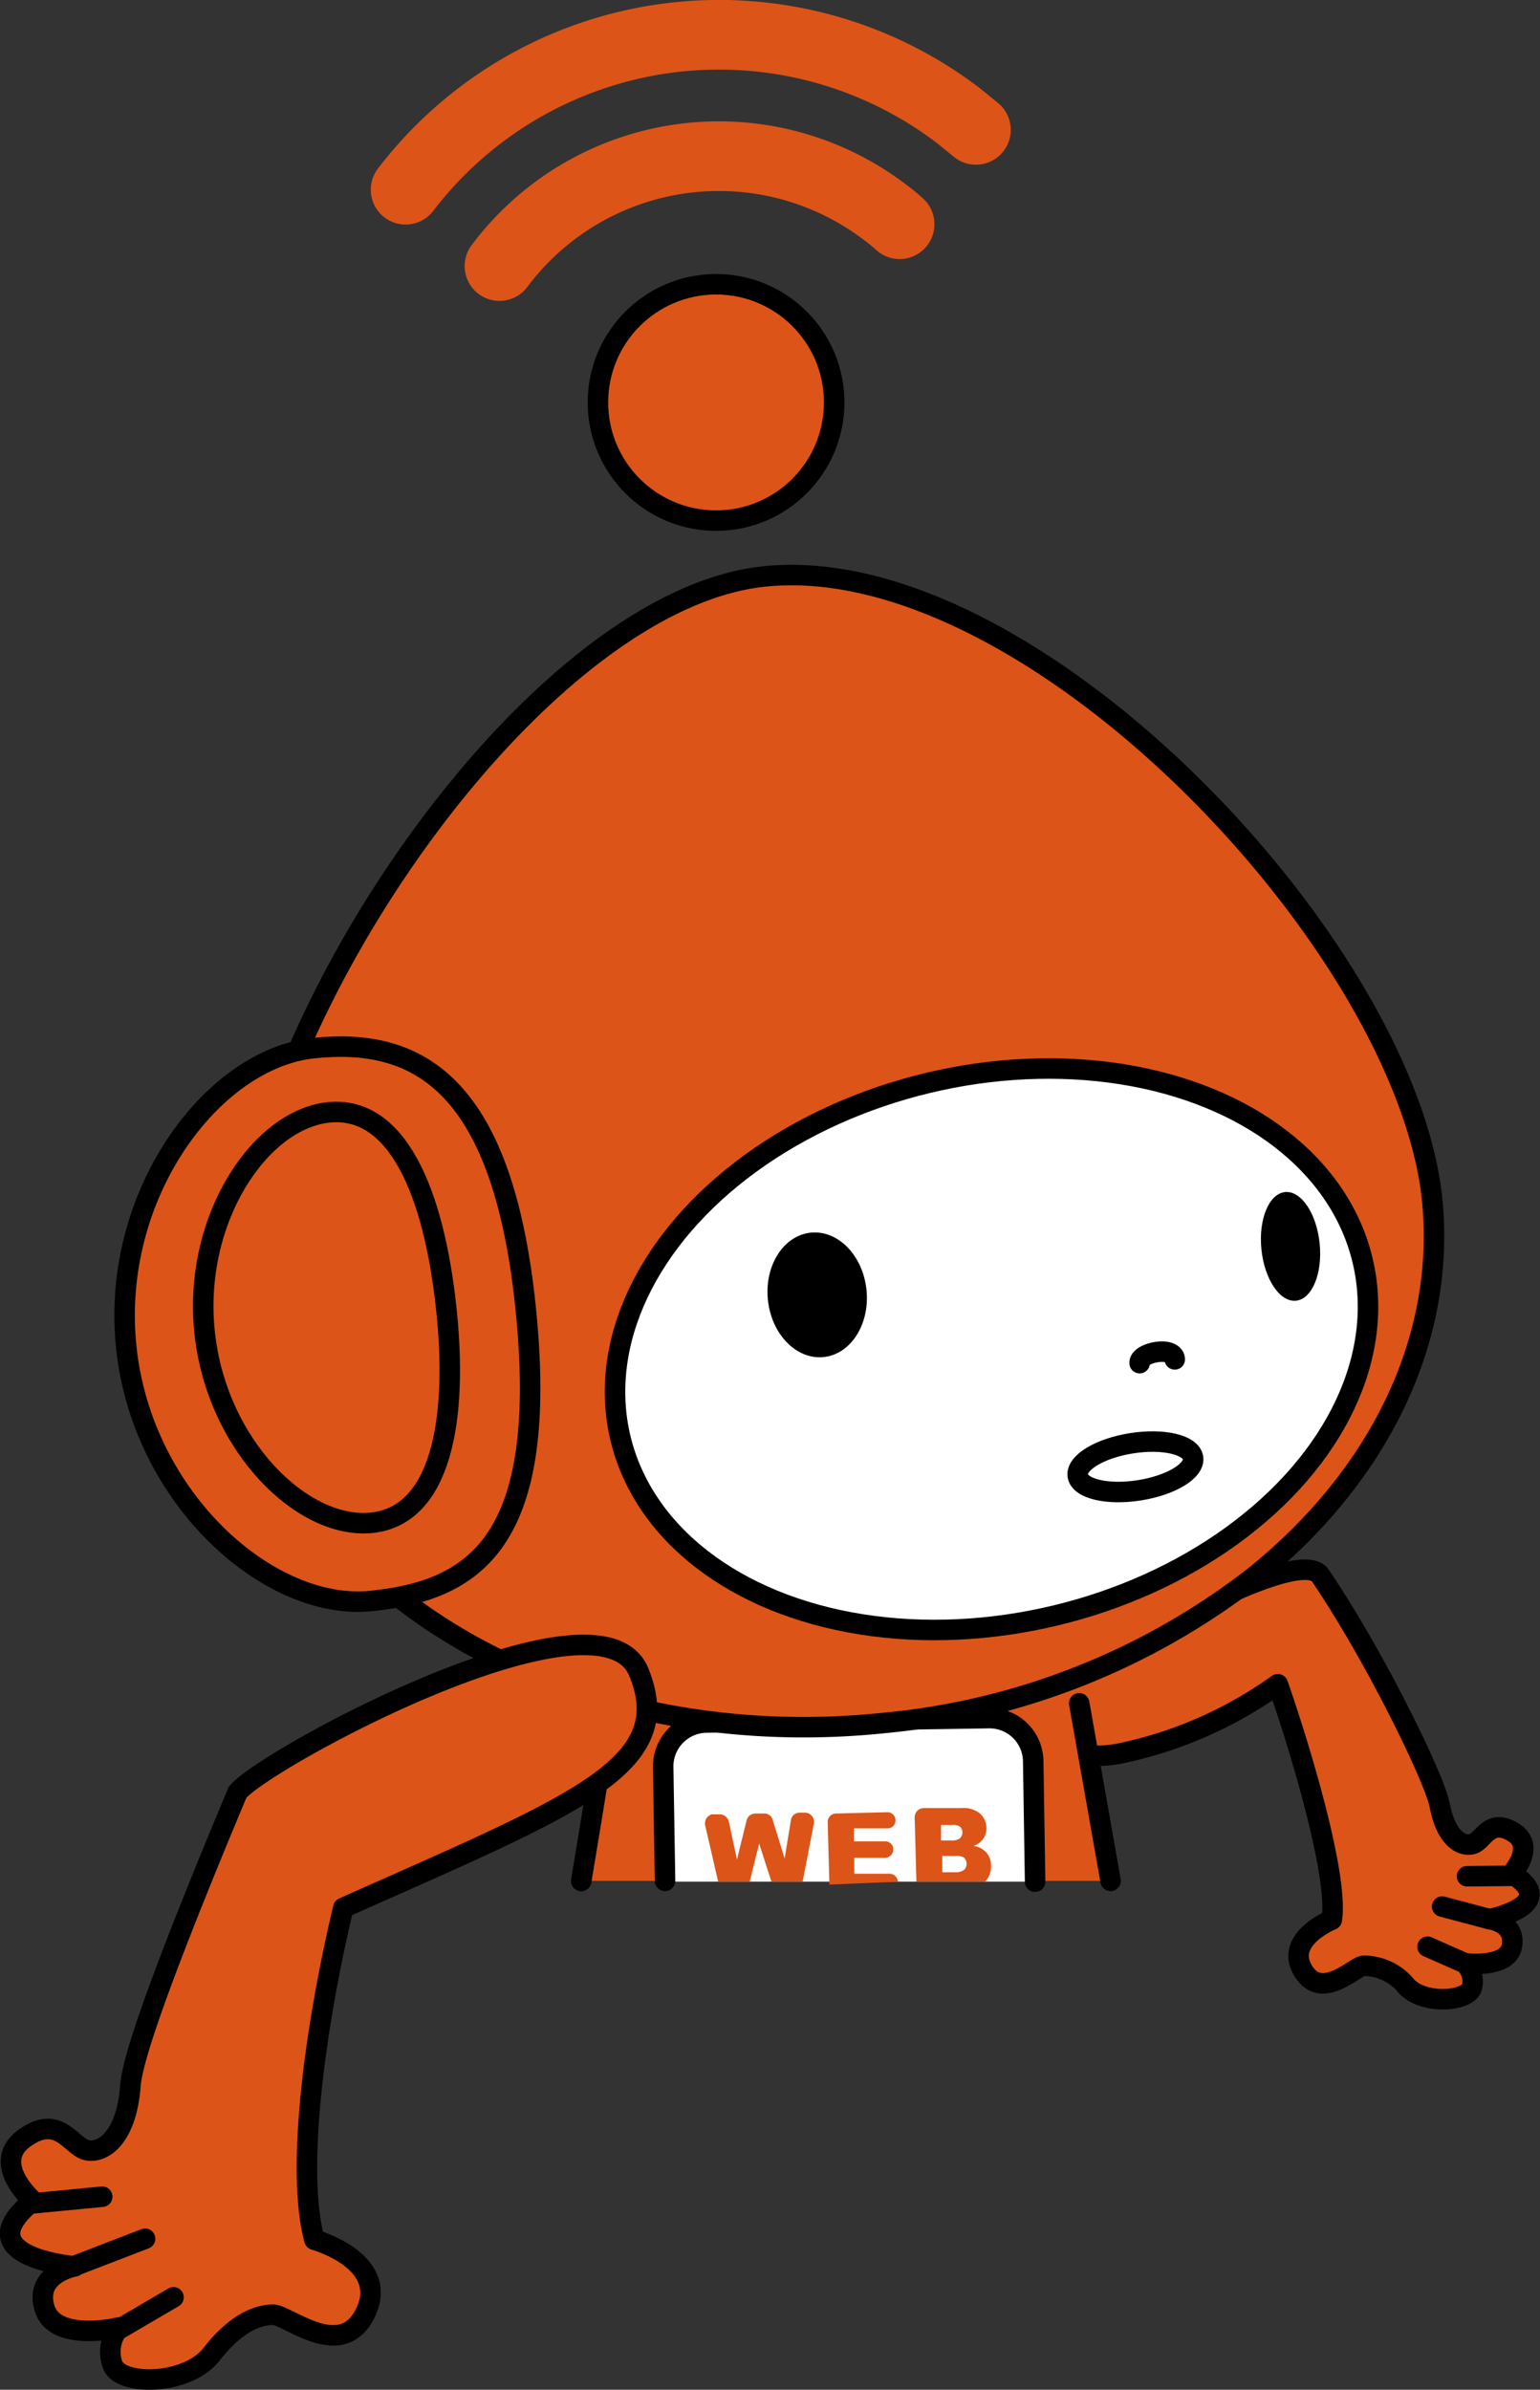
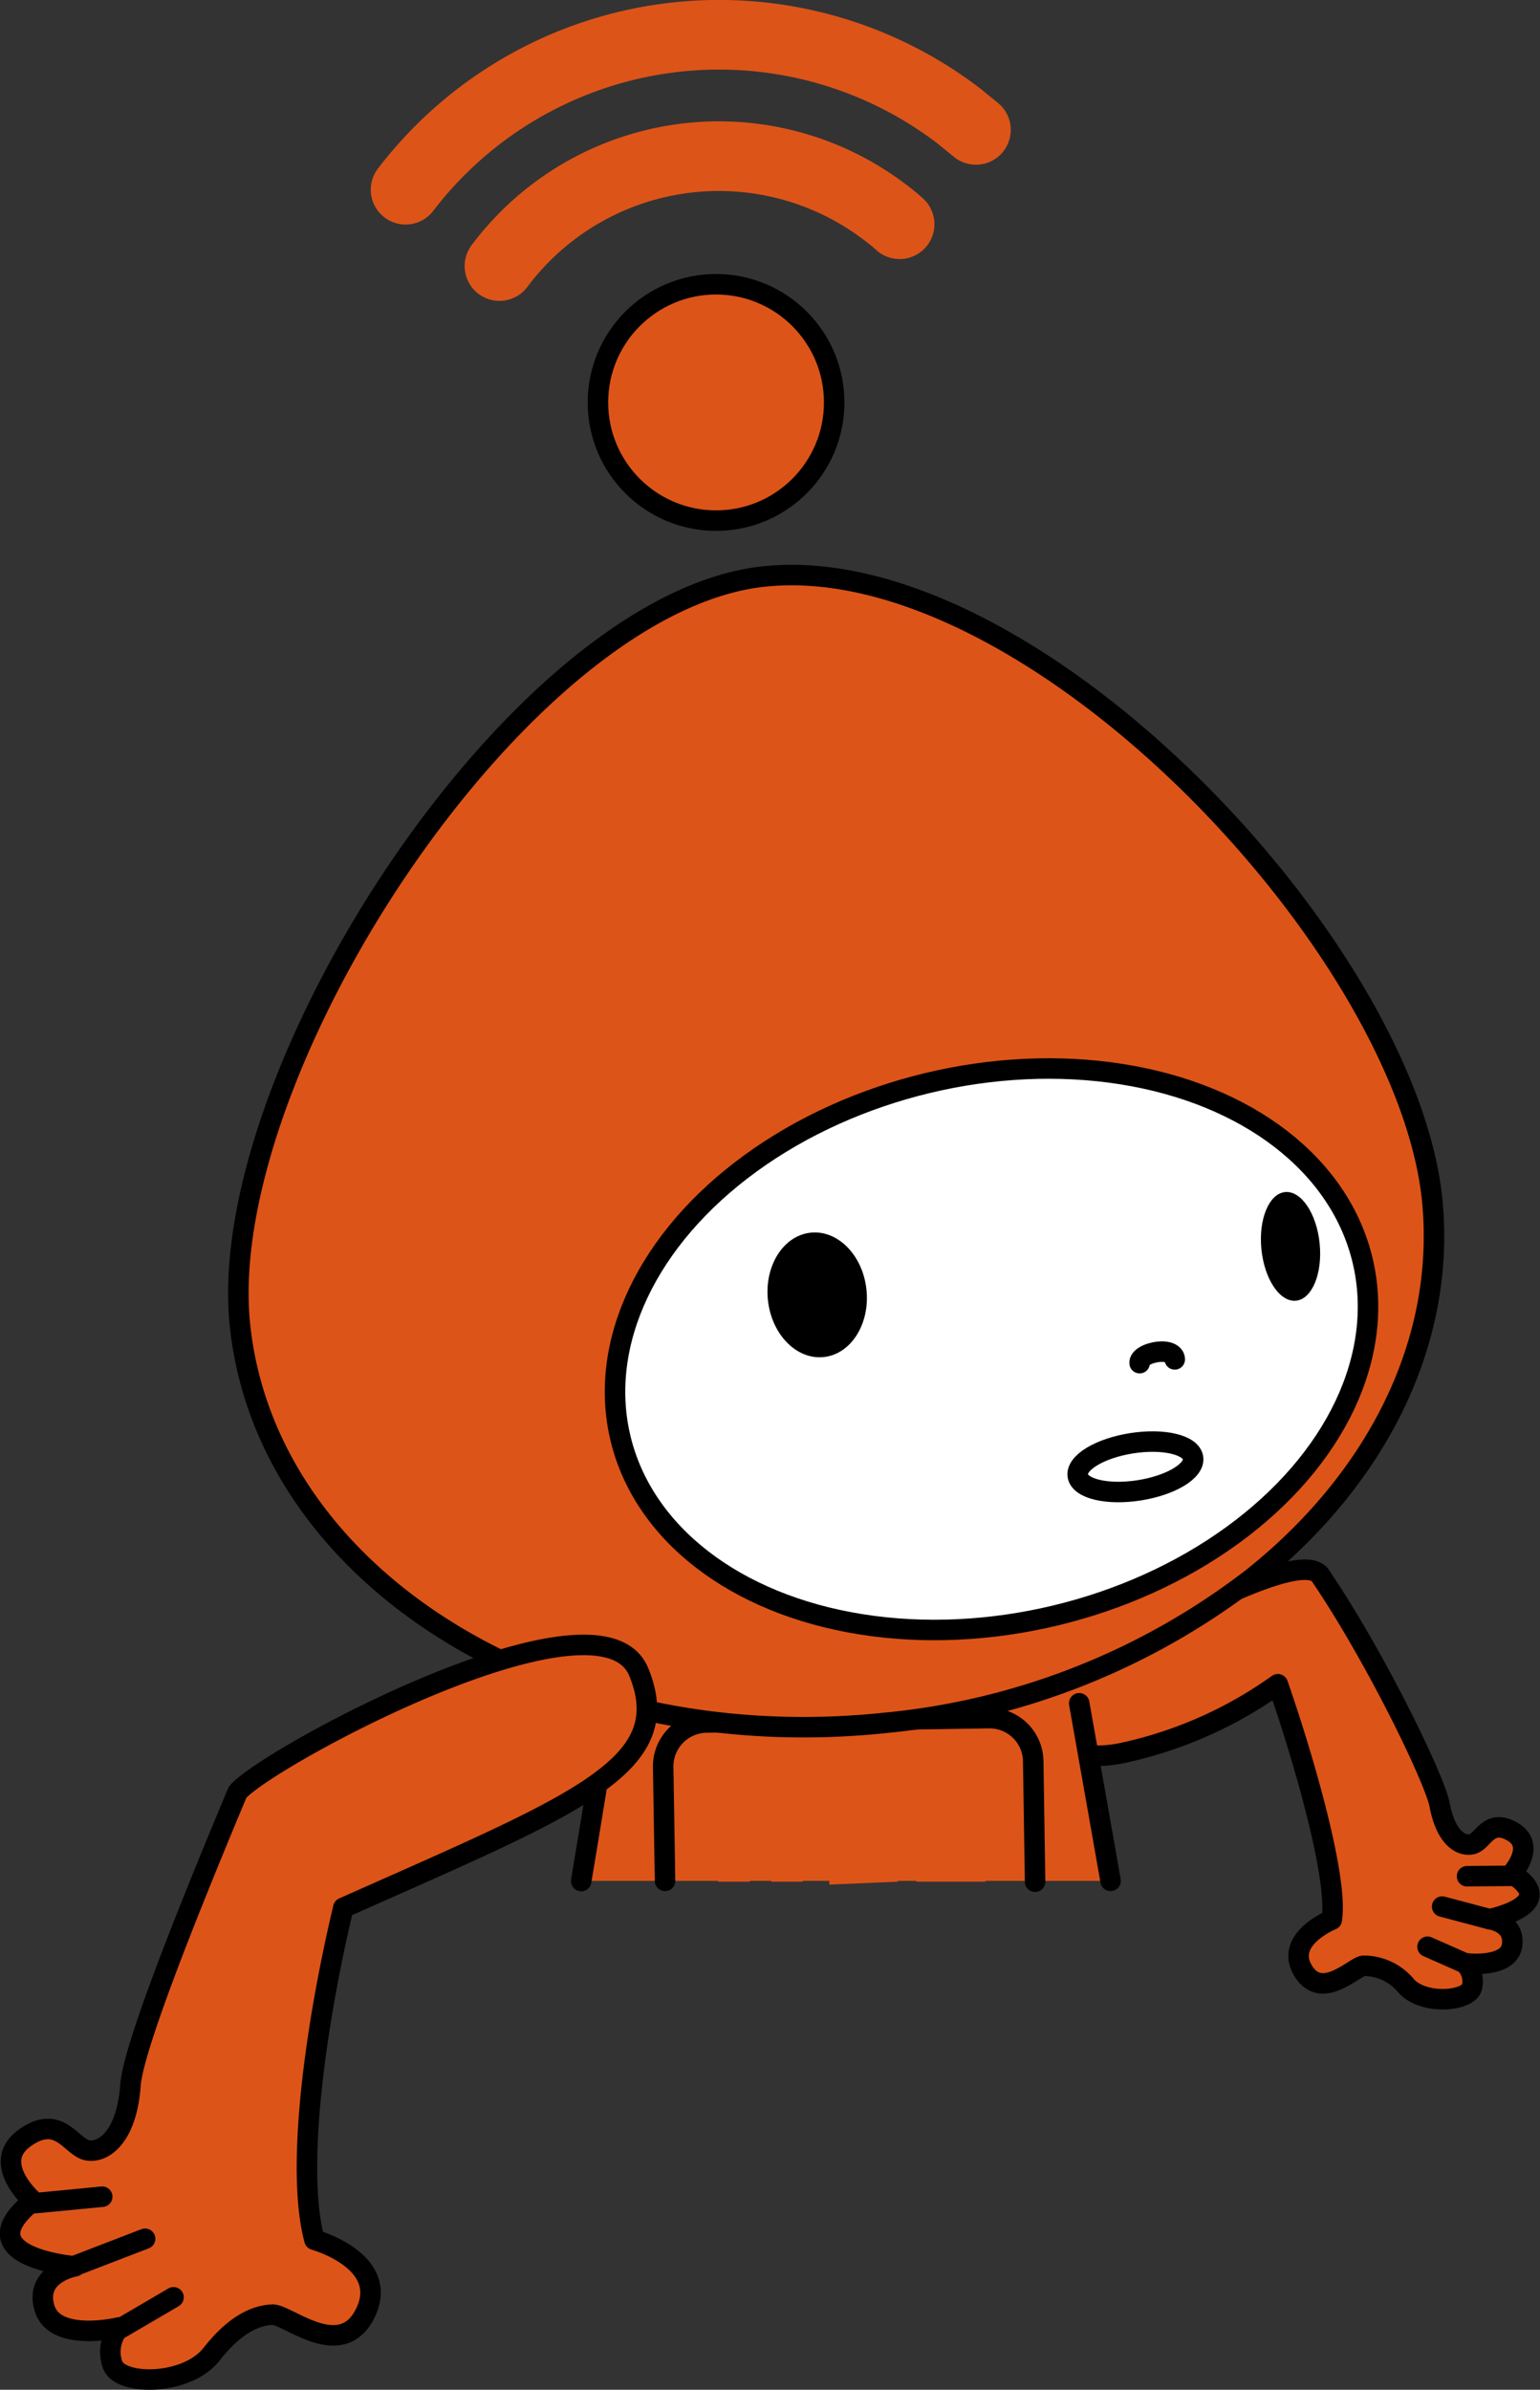
<svg xmlns="http://www.w3.org/2000/svg" viewBox="0 0 73.66 114.25">
  <rect x="0" y="0" width="73.66" height="114.25" fill="#333333" stroke="none" />
  <defs>
    <style>.a,.b,.f{fill:#dd5418;}.a,.c,.e,.f,.g,.i,.j,.k{stroke:#000;}.a,.c,.e,.h,.j,.k{stroke-linecap:round;}.a,.c,.e,.k{stroke-linejoin:round;}.a,.c,.f,.g,.j{stroke-width:0.98px;}.c,.e,.g,.h,.j,.k{fill:none;}.d,.i{fill:#fff;}.e{stroke-width:0.98px;}.f,.g,.h,.j{stroke-miterlimit:10;}.h{stroke:#dd5418;stroke-width:3.33px;}.i{stroke-miterlimit:10;stroke-width:0.98px;}.k{stroke-width:0.98px;}</style>
  </defs>
  <path class="a" d="M67,108.86c1.23,3.53,2.9,9.3,2.58,11.26,0,0-2.27.92-1.38,2.42s2.45-.18,2.9-.22a2.64,2.64,0,0,1,2.07,1c.88.9,3,.69,3.12,0a1.2,1.2,0,0,0-.34-1.12s2.07.27,2.25-.84-1.07-1.27-1.07-1.27,3.45-.69,1.06-2.17c0,0,1.2-1.32.05-2s-1.41.44-1.93.58-1.27-.27-1.57-1.87c-.23-1.21-3.05-7.06-5.73-11-1.24-1.47-10.44,4.14-11.86,4.72s-1.89,4.75,2.5,3.78A20,20,0,0,0,67,108.86Z" transform="translate(-5.88 -28.34)" />
  <path class="b" d="M58.9,118.26A110.89,110.89,0,0,0,56.18,106l-20.25-.21s-1.06,6.11-2.17,12.47Z" transform="translate(-5.88 -28.34)" />
  <line class="c" x1="70.07" y1="93.86" x2="68.28" y2="93.07" />
  <line class="c" x1="72.27" y1="89.68" x2="70.17" y2="89.7" />
  <line class="c" x1="71.24" y1="91.75" x2="68.98" y2="91.15" />
  <path class="c" d="M59,118.26c-.35-2-.82-4.65-1.5-8.49" transform="translate(-5.88 -28.34)" />
  <path class="c" d="M34.82,111.27s-.47,3-1.14,7" transform="translate(-5.88 -28.34)" />
-   <path class="d" d="M55.39,118.3l-.09-5.76a2.09,2.09,0,0,0-2.12-2.06l-13.52.21a2.1,2.1,0,0,0-2.06,2.12l.09,5.49Z" transform="translate(-5.88 -28.34)" />
  <path class="e" d="M37.69,118.26l-.09-5.45a2.1,2.1,0,0,1,2.06-2.12l13.52-.21a2.09,2.09,0,0,1,2.12,2.06l.09,5.76" transform="translate(-5.88 -28.34)" />
  <circle class="f" cx="34.25" cy="19.24" r="5.65" />
  <path class="g" d="M19.16,97.73" transform="translate(-5.88 -28.34)" />
  <path class="h" d="M29.77,41.06a13.11,13.11,0,0,1,18.35-2.64,9.6,9.6,0,0,1,.79.64" transform="translate(-5.88 -28.34)" />
  <path class="h" d="M25.28,37.41a18.88,18.88,0,0,1,26.47-3.52l.81.66" transform="translate(-5.88 -28.34)" />
  <path class="f" d="M65.81,103.76a34,34,0,0,1-17.62,6.95c-15.75,1.65-29.55-6.9-30.83-19S30.77,57.12,42.43,55.9C55.17,54.56,73.1,73.49,74.38,85.67c.69,6.84-2.67,13.38-8.57,18.09" transform="translate(-5.88 -28.34)" />
  <ellipse class="i" cx="53.31" cy="92.85" rx="18.25" ry="13.09" transform="translate(-26.06 -13.36) rotate(-13.48)" />
  <ellipse cx="67.61" cy="87.93" rx="1.4" ry="2.61" transform="translate(-14.38 -21.1) rotate(-5.77)" />
  <ellipse cx="44.97" cy="90.25" rx="2.37" ry="2.99" transform="translate(-15.07 -23.15) rotate(-6)" />
  <path class="j" d="M62.07,93.33c0-.24-.29-.42-.8-.36s-.91.3-.88.54" transform="translate(-5.88 -28.34)" />
-   <path class="a" d="M11.92,92.76c.77,7.29,6.9,12.63,11.73,12.12s8.56-2.69,7.36-14.13c-1.14-10.81-5.31-12.81-10.14-12.3S11.15,85.46,11.92,92.76Z" transform="translate(-5.88 -28.34)" />
-   <path class="a" d="M15.67,92.06c.58,5.42,4.71,9.43,8,9.08s4.14-4.87,3.55-10.3-2.31-9.65-5.61-9.32S15.09,86.64,15.67,92.06Z" transform="translate(-5.88 -28.34)" />
  <ellipse class="k" cx="60.19" cy="98.47" rx="2.79" ry="1.14" transform="translate(-20.33 -17.9) rotate(-8.86)" />
  <path class="a" d="M22.3,119.55c-1.46,6.16-2.24,12.71-1.38,15.87,0,0,3.6,1,2.46,3.45s-3.75.11-4.46.13-1.74.38-2.92,1.89-4.39,1.53-4.74.49a1.83,1.83,0,0,1,.32-1.77s-3.07.74-3.57-.92,1.45-2,1.45-2-5.34-.44-2-3.13c0,0-2.07-1.8-.41-3s2.23.43,3,.58,1.89-.62,2.07-3.11c.13-1.71,2.43-7.58,5.12-14,1.27-1.59,17.33-10.28,19.19-5.76S33.51,114.56,22.3,119.55Z" transform="translate(-5.88 -28.34)" />
  <line class="c" x1="5.72" y1="111.34" x2="8.3" y2="109.83" />
  <line class="c" x1="1.68" y1="105.33" x2="4.89" y2="105.02" />
  <line class="c" x1="3.59" y1="108.32" x2="6.94" y2="107.03" />
  <path class="b" d="M40.23,118.3h1.51l.45-1.82.59,1.82h1.49l.54-2.79s0-.07,0-.1a.43.43,0,0,0-.45-.41h-.23a.42.42,0,0,0-.42.36l-.3,1.83-.57-1.84a.41.41,0,0,0-.42-.31H42a.44.44,0,0,0-.41.33l-.46,1.87-.39-1.82a.45.45,0,0,0-.44-.34h-.37a.45.45,0,0,0-.32.53Z" transform="translate(-5.88 -28.34)" />
  <path class="b" d="M48.83,118.3v0h0a.41.41,0,0,0-.41-.38l-1.68,0v-.76h1.48a.41.41,0,0,0,.39-.41.39.39,0,0,0-.41-.38H46.72v-.62l1.62,0h0a.37.37,0,0,0,.37-.4v0h0a.38.38,0,0,0-.4-.37l-2.43.06h0a.4.4,0,0,0-.41.4l.08,3Z" transform="translate(-5.88 -28.34)" />
  <path class="b" d="M49.71,118.3H53a1.12,1.12,0,0,0,.16-.22,1.06,1.06,0,0,0,.12-.55.91.91,0,0,0-.21-.61,1,1,0,0,0-.62-.33.89.89,0,0,0,.41-.28.83.83,0,0,0,.2-.59.92.92,0,0,0-.32-.69,1.24,1.24,0,0,0-.87-.25l-1.81,0h0a.44.44,0,0,0-.43.45l.08,3ZM52,117.17a.4.4,0,0,1,0,.56.67.67,0,0,1-.43.12h-.62v-.78h.61a.71.71,0,0,1,.45.09Zm-.59-1.58a.58.58,0,0,1,.39.08.39.39,0,0,1,0,.55.6.6,0,0,1-.39.11h-.52v-.74Z" transform="translate(-5.88 -28.34)" />
</svg>